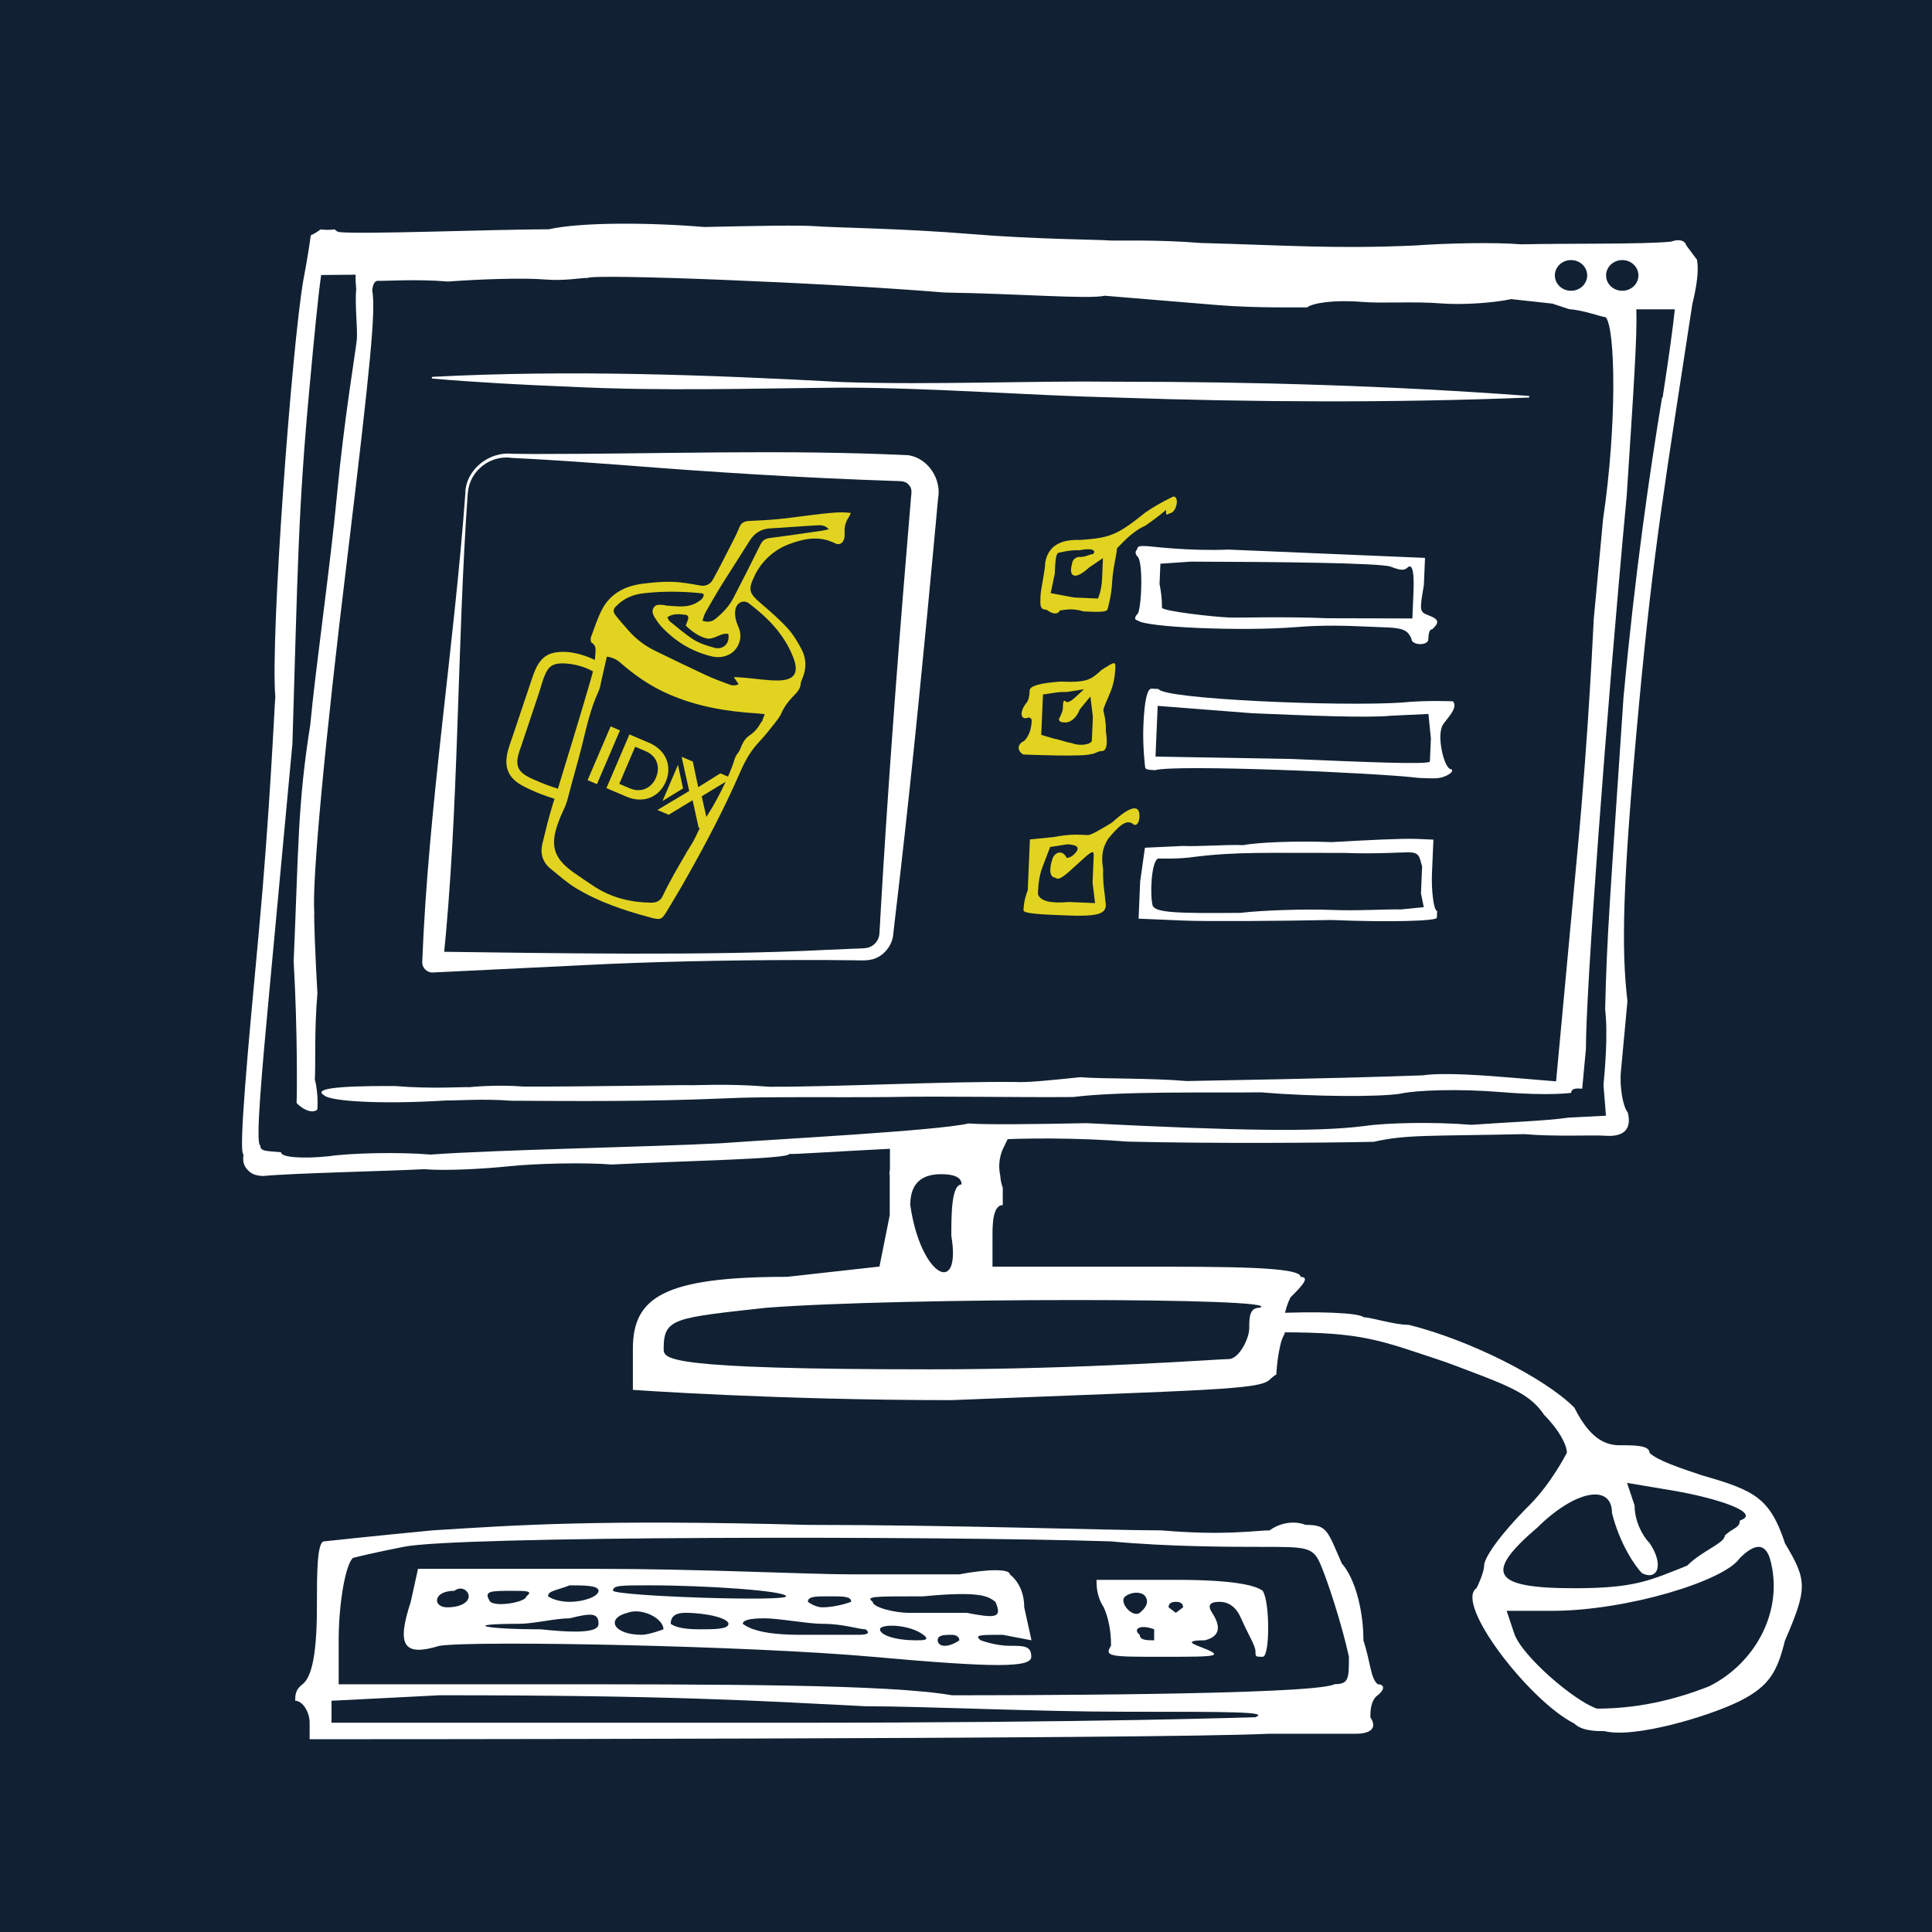
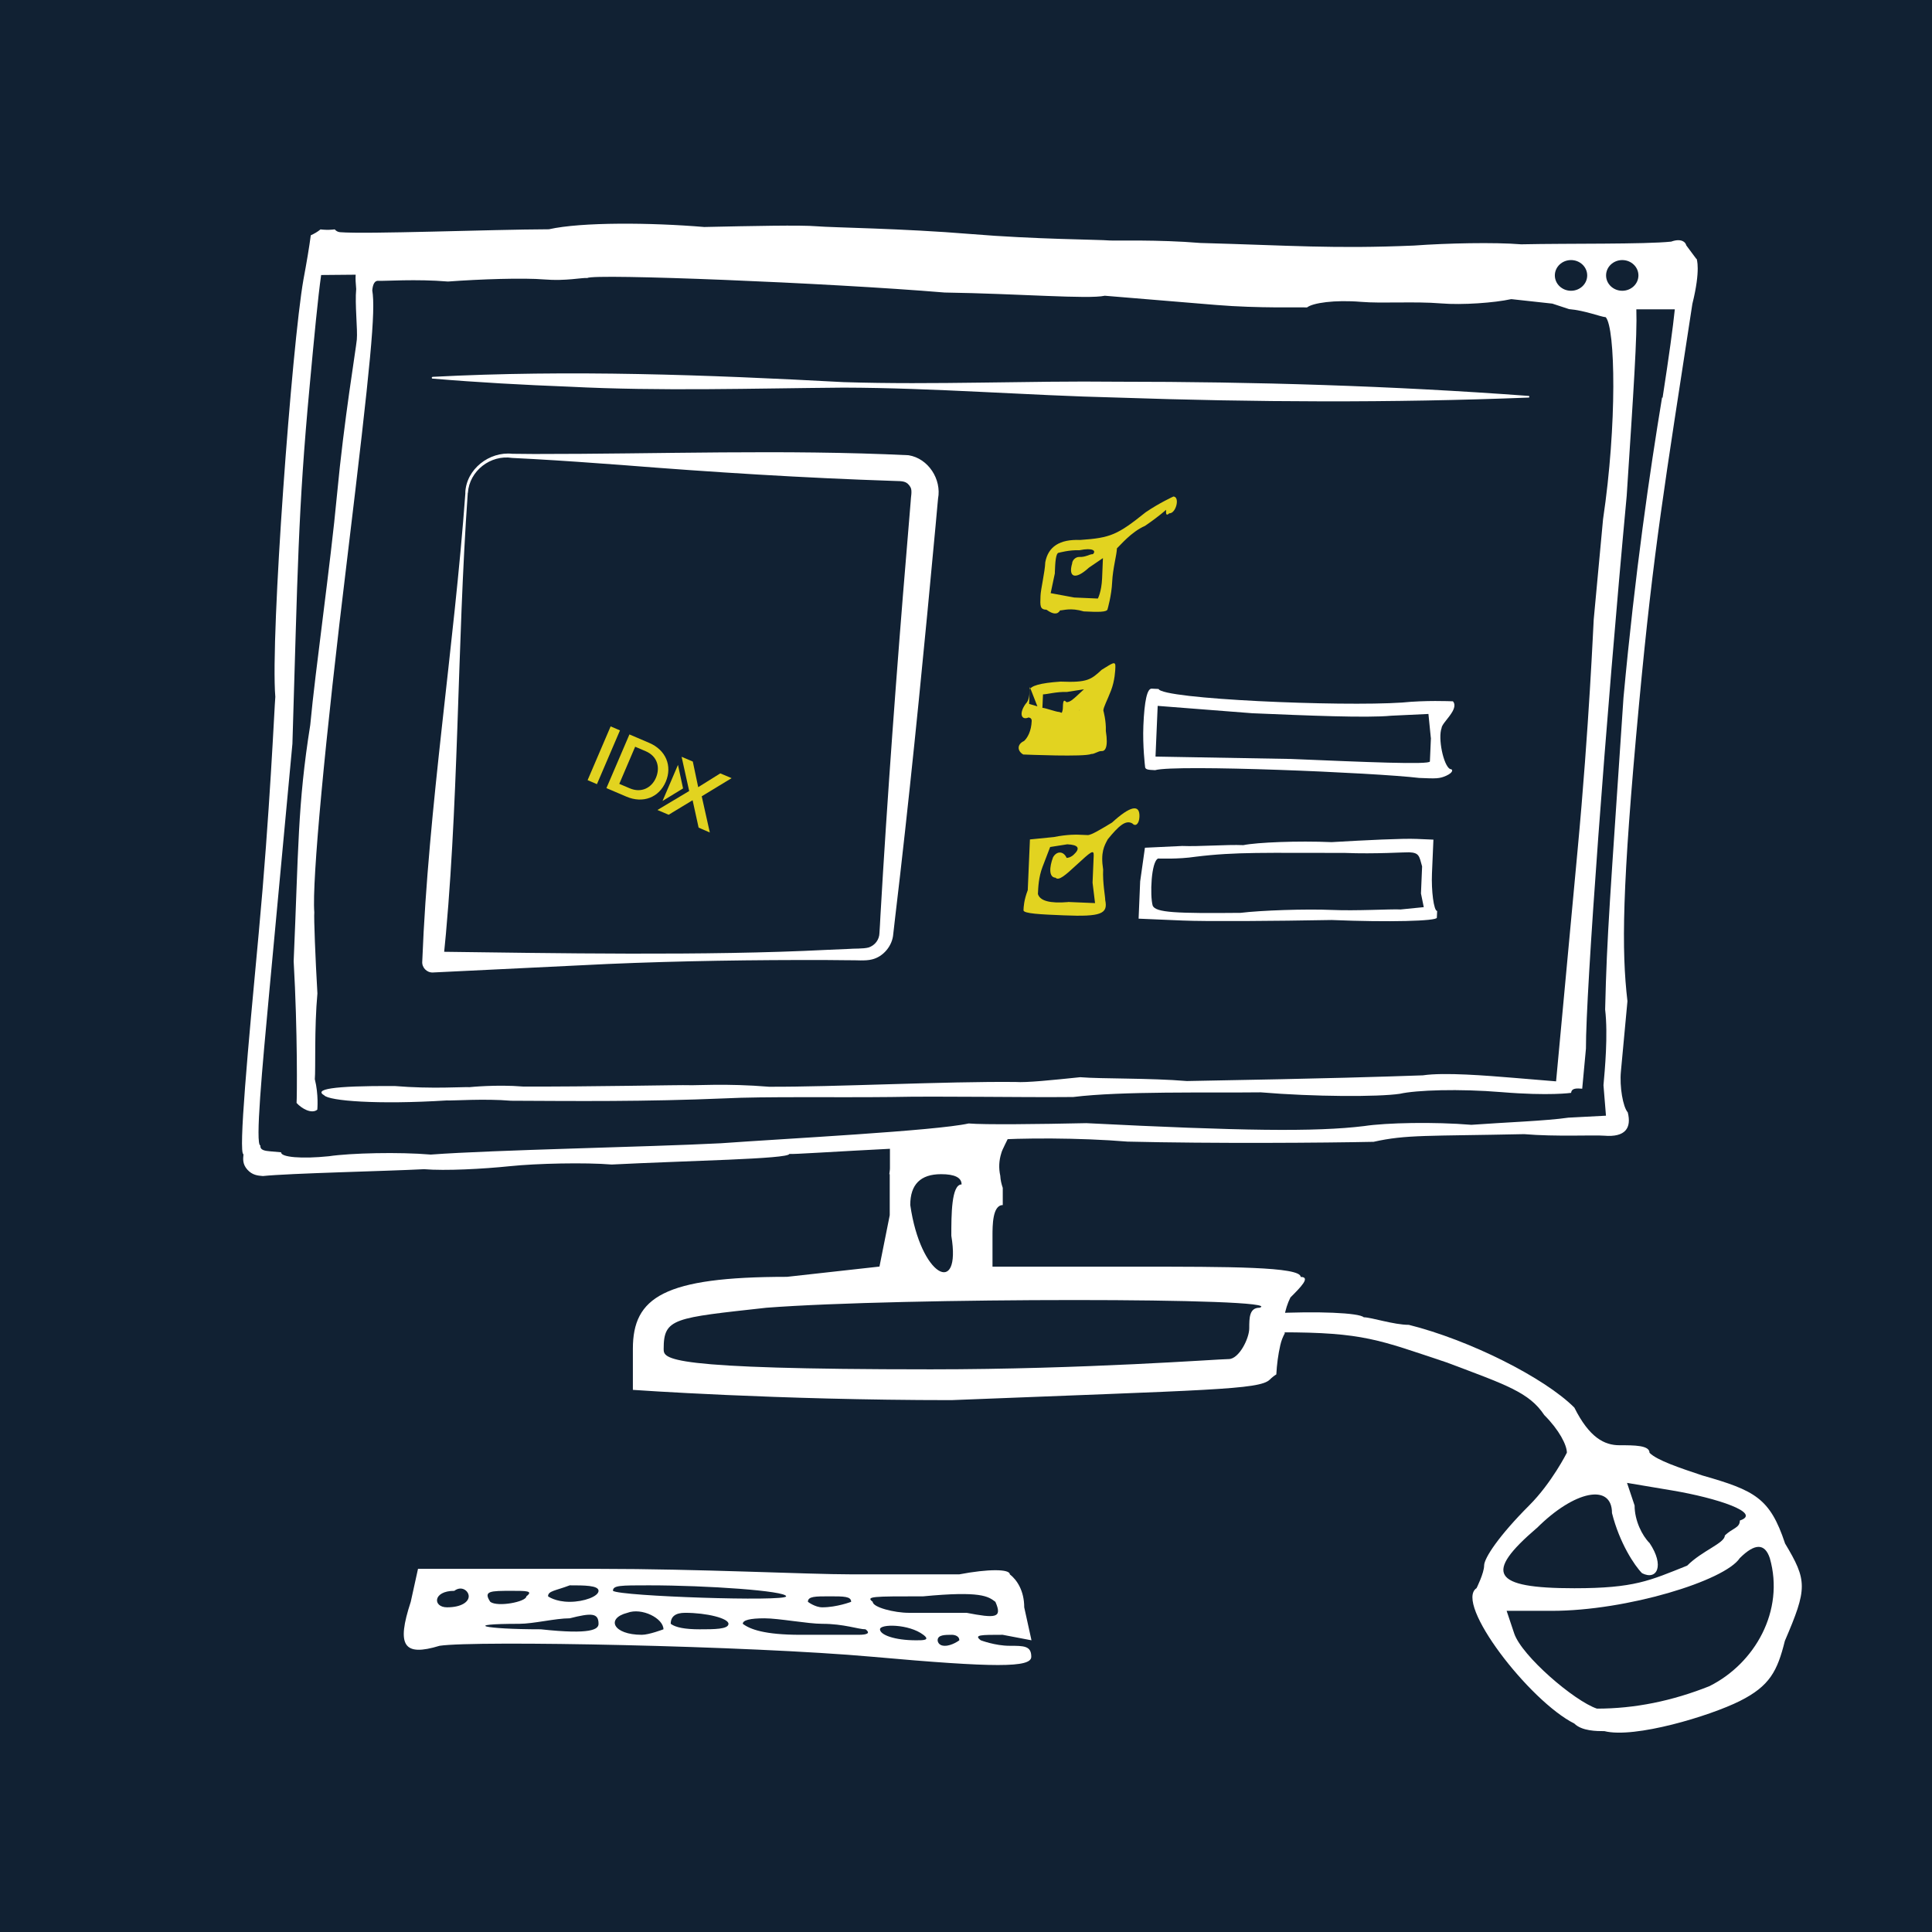
<svg xmlns="http://www.w3.org/2000/svg" id="Layer_2" viewBox="0 0 186.31 186.31">
  <defs>
    <style>.cls-1{fill:#112133;}.cls-1,.cls-2,.cls-3{stroke-width:0px;}.cls-2{fill:#e2d320;}.cls-3{fill:#fff;}</style>
  </defs>
  <g id="Layer_1-2">
    <rect class="cls-1" width="186.31" height="186.31" />
    <polygon class="cls-1" points="30.77 24.52 29.42 32.85 27.75 53.1 27.27 69.46 25.84 87.76 24.33 110.79 25.37 112.59 55.41 111.63 75.56 110.16 92.02 109.22 106.11 109.27 123.14 109.63 136.47 109.16 156.06 108.45 156.06 91.12 156.94 71.9 159.76 47.35 162.82 27.36 161.45 24.52 129.4 25.08 82.63 23.22 46.08 23.22 30.68 23.46 30.77 24.52" />
    <path class="cls-3" d="m163.58,24.96l-.96-1.29c-.04-.15-.13-.29-.28-.38h0s0,0,0,0c-.24-.15-.63-.19-1.18.01-2.61.27-9.82.16-14.47.26-2.56-.21-7.21-.11-10.33.12-7.77.33-11.87-.01-20.61-.25-4.1-.34-8.24-.2-8.75-.24-1.02-.09-7.21-.11-13.36-.62-6.66-.55-13.36-.62-14.89-.75s-6.19-.03-10.84.07c-5.12-.43-11.82-.49-14.98.22-5.68.02-17.59.49-20.15.28-.2-.02-.38-.12-.5-.27-.34.04-.7.06-1.06.03-.1,0-.21-.02-.31-.03-.29.24-.61.42-.94.57-.15,1.15-.4,2.62-.71,4.28-1.1,6.25-3.2,34.34-2.71,40.23-.09.97-.52,11.17-1.6,22.78-1.04,11.13-1.98,21.28-1.47,21.33-.05.48-.09.97.38,1.49s.98.57,1.49.61c2.61-.27,11.91-.47,15.54-.66,2.05.17,5.68-.02,8.28-.29,2.61-.27,7.26-.37,9.82-.16,7.26-.37,17.08-.53,17.12-1.02.51.04,3.63-.19,10.89-.56,1.58-.36,5.72-.5,8.33-.77,3.12-.23,8.79-.24,13.4.14,8.24.2,19.08.12,23.73.02,3.16-.71,5.21-.54,14.52-.74,3.07.26,6.7.07,7.72.15,2.05.17,2.65-.75,2.27-2.25-.47-.53-.8-2.5-.66-3.95l.63-6.77c-.57-4.92-.55-10.77,1.12-28.67,1.4-15,2.49-21.24,5.14-38.57.83-3.34.41-4.35.41-4.35Zm-7.14.12c.86,0,1.56.66,1.56,1.48s-.7,1.48-1.56,1.48-1.56-.66-1.56-1.48.7-1.48,1.56-1.48Zm-4.94,0c.86,0,1.56.66,1.56,1.48s-.7,1.48-1.56,1.48-1.56-.66-1.56-1.48.7-1.48,1.56-1.48Zm8.78,13.25c-1.19,7.21-2.6,16.85-3.72,28.94-1.29,19.39-1.6,22.78-1.77,30.08.29,2.46-.03,5.85-.16,7.3l.24,2.94-3.63.19c-2.09.31-6.23.46-9.35.69-3.58-.3-8.24-.2-10.33.12-4.7.58-11.91.47-26.8-.28-4.65.1-9.82.16-11.35.03-3.16.71-17.68,1.46-23.91,1.91-7.26.37-21.73.63-27.96,1.09-3.07-.26-7.72-.15-9.82.16-2.61.27-4.65.1-4.61-.38,0,0-.51-.04-1.02-.09s-1.02-.09-.98-.57c-.51-.04.16-7.3.88-15.04l2.21-23.7c.51-16.53.53-22.38,1.66-34.47.45-4.87.8-8.54,1.11-10.73l3.33-.03c-.03.37,0,.82.05,1.38-.14,1.45.15,3.91.06,4.88-.09.97-1.23,7.7-1.91,14.95-.63,6.77-2.09,16.89-2.58,22.21-1.23,7.7-1.13,12.09-1.6,22.78.39,6.86.32,13.19.28,13.67.47.53,1.45,1.1,2,.65,0,0,.14-1.45-.24-2.94.09-.97-.06-4.88.25-8.27-.2-3.43-.35-7.34-.3-7.82-.24-2.94,1.02-16.49,3.2-34.34,2.27-18.82,2.72-23.66,2.39-25.64q.09-.97.6-.92c.51.04,3.63-.19,6.7.07,3.12-.23,7.26-.37,9.31-.2s3.63-.19,4.14-.14c.56-.44,23.17.46,34.44,1.4,7.21.11,13.87.66,15.45.31l10.75.89c4.1.34,8.24.2,8.75.24.56-.44,2.65-.75,5.21-.54,2.05.17,5.16-.06,7.72.15,2.05.17,5.16-.06,6.75-.41.02,0,.03,0,.05,0l3.93.43c.51.16,1.04.34,1.61.53,1.54.13,3.03.74,3.54.78.93,1.05,1.1,10.33-.26,19.48l-.9,9.67c-.04.48-.43,10.2-1.56,22.29l-2.07,22.25-4.1-.34c-2.56-.21-6.66-.55-8.75-.24-4.14.14-8.28.29-22.75.55-3.58-.3-8.24-.2-10.29-.37-2.61.27-5.21.54-6.23.46-6.7-.07-17.59.49-23.78.46-4.1-.34-7.21-.11-7.72-.15-.51-.04-9.82.16-16.01.13-2.56-.21-5.16.06-5.16.06-.51-.04-3.63.19-7.21-.11-6.19-.03-7.77.33-6.79.9.47.53,5.07.91,11.82.49.51.04,3.63-.19,6.19.03,6.19.03,12.89.1,20.66-.23,3.63-.19,10.84-.07,16.01-.13,4.65-.1,12.38.05,17.54,0,4.7-.58,12.94-.39,18.1-.45,5.12.43,11.31.45,13.4.14,1.58-.36,5.72-.5,9.82-.16,4.61.38,6.7.07,6.7.07.05-.48.56-.44,1.07-.4,0,0,.14-1.45.36-3.87-.02-5.36,1.9-31.53,3.93-53.3.67-10.29,1.02-15.43.93-17.99h3.71c-.18,1.76-.55,4.45-1.18,8.53Z" />
    <g id="Layer_1-2">
      <polygon class="cls-2" points="65.87 76.03 65.38 73.76 63.89 77.24 65.87 76.03" />
      <rect class="cls-2" x="55.41" y="72.34" width="5.64" height=".98" transform="translate(-31.65 97.68) rotate(-66.81)" />
      <path class="cls-2" d="m60.73,76.02c1.12.48,2.12-.05,2.53-1.03s.15-2.06-1-2.55l-1.01-.43-1.53,3.58,1.01.43Zm-.04-5.2l1.92.82c1.61.69,2.24,2.23,1.59,3.75s-2.2,2.12-3.8,1.43l-1.92-.82,2.22-5.18h0Z" />
      <polygon class="cls-2" points="66.79 77.17 64.48 78.57 63.4 78.11 66.46 76.28 65.73 72.98 66.81 73.44 67.33 75.91 69.46 74.58 70.55 75.04 67.67 76.79 68.45 80.28 67.37 79.81 66.79 77.17" />
    </g>
-     <path class="cls-2" d="m77.27,65.78c0-.13.08-.28.13-.41.38-.93.36-1.86-.09-2.73-.38-.72-.8-1.44-1.35-2.04-.79-.87-1.69-1.64-2.58-2.41-1.16-.99-1.26-1.32-.61-2.67.68-1.42,1.89-2.52,3.36-3.06,1.42-.52,2.88-.83,4.37-.08.43.22.75.04.9-.41.06-.18.06-.38.05-.57-.04-.55.08-1.05.39-1.51.08-.11.12-.25.21-.42-.94-.13-1.82-.02-2.7.07-1.36.15-2.72.35-4.09.5-1.01.1-2.02.16-3.03.2-.45.02-.75.17-.93.61-.26.65-.59,1.28-.91,1.9-.54,1.06-1.08,2.13-1.66,3.17-.23.42-.7.64-1.17.55-.9-.16-1.8-.33-2.71-.36-.96-.03-1.93.06-2.88.18-1.68.22-3.11.93-3.92,2.5-.44.85-.74,1.78-1.07,2.68-.05.15-.02.45.08.51.28.18.37.41.37.66,0,.34-.03.67-.07,1-1.19-.57-2.61-.95-3.9-.7-1.55.29-1.92,1.81-2.36,3.1-.54,1.62-1.09,3.24-1.63,4.86-.4,1.19-1.04,2.61-.3,3.81.42.67,1.14,1.05,1.83,1.37.8.38,1.62.69,2.47.95-.07.24-.15.48-.22.72-.36,1.2-.66,2.41-.95,3.63-.22.95.03,1.78.8,2.4.8.65,1.58,1.35,2.46,1.88,2.2,1.33,4.63,2.14,7.1,2.8,1.06.29,1.14.25,1.68-.64.68-1.13,1.36-2.26,2-3.41,1.83-3.25,3.56-6.56,5.05-9.98.44-1.01.96-1.96,1.72-2.78.58-.61,1.1-1.27,1.62-1.93.25-.32.5-.64.65-1,.26-.59.64-1.08,1.07-1.53.4-.41.82-.81.77-1.46Zm-9.26-6.68c.52-.92,1.05-1.84,1.61-2.74.88-1.41,1.79-2.8,2.67-4.21.47-.75,1.11-1.15,2.01-1.2,1.49-.08,2.98-.21,4.47-.29.37-.02.77-.05,1.16.38-.34.07-.6.14-.87.17-1.62.23-3.24.47-4.86.68-.47.06-.7.28-.9.69-.84,1.71-1.7,3.4-2.58,5.09-.4.78-1,1.41-1.68,1.97-.36.3-.75.41-1.3.22.09-.26.15-.54.28-.77Zm.17,2.47c.25.06.56-.04.82-.14.4-.15.77-.39,1.23-.3.19.9-.49,1.58-1.37,1.33-.67-.19-1.36-.4-1.94-.76-.83-.52-1.57-1.18-2.34-1.79-.1-.08-.14-.24-.22-.39.57-.39,1.17-.3,1.76-.23.22.03.3.23.23.45-.06.18-.13.35-.22.59.6.57,1.25,1.05,2.06,1.25Zm-8.73-3.14c.72-.75,1.63-1.11,2.63-1.22,1.85-.21,3.7-.19,5.55,0,.07,0,.13.05.23.09.02.36-.25.54-.5.71-.49.34-1.06.46-1.64.47-.48,0-.96-.05-1.44-.08-.09,0-.19-.06-.28-.06-.33,0-.7-.11-.94.22-.31.44,0,.88.25,1.25.13.2.27.39.43.57,1.33,1.44,2.93,2.43,4.83,2.9.55.14,1.1.12,1.63-.11.93-.4,1.42-1.5,1.1-2.47-.11-.32-.27-.62-.34-.95-.07-.32-.11-.68-.04-.99.15-.68.79-.96,1.31-.57,1.85,1.4,3.43,3.03,4.28,5.24.56,1.47.1,2.18-1.49,2.19-1.05.01-2.1-.17-3.16-.26-.31-.03-.61-.04-1.1-.07.22.33.34.5.47.69-.34.17-.67.13-.98,0-.74-.28-1.49-.55-2.21-.89-1.64-.76-3.26-1.55-4.88-2.34-.95-.46-1.81-1.11-2.51-1.9-.43-.49-.87-.98-1.27-1.49-.3-.39-.27-.59.07-.95Zm-7.89,16.79c-.61-.28-1.43-.63-1.62-1.34-.18-.65.13-1.38.34-1.99l.84-2.51c.28-.84.56-1.67.84-2.51.25-.73.42-1.6.84-2.26.45-.71,1.29-.68,2.05-.6.81.09,1.61.34,2.33.73-.04.16-.08.32-.12.47-1.04,3.63-2.16,7.23-3.26,10.85-.76-.24-1.51-.52-2.24-.85Zm21.98-5.76c-.04.09-.12.15-.17.24-.29.53-.65.93-1.09,1.22-.25.17-.46.39-.6.66-.02.03-.03.06-.05.09-.09.16-.16.33-.22.5-.05.14-.12.28-.23.42-.02.02-.03.04-.05.06-.14.19-.24.4-.31.62-.43,1.49-1.91,4.43-2.98,5.91-.09.18-.19.36-.28.53-.45.85-.48,1.12-1.01,1.92.03,0-.38.59-.35.59-.46.8-.86,1.46-1.23,2.13-.37.67-.73,1.35-1.06,2.05-.24.51-.64.66-1.17.65-1.94-.04-3.76-.48-5.4-1.54-.71-.46-1.39-.94-2.09-1.42-.1-.07-.19-.14-.29-.22-1.51-1.19-1.89-2.33-1.2-4.34.1-.3.22-.59.34-.88.05-.13.1-.24.15-.34.22-.44.4-.9.52-1.38.43-1.69.94-3.37,1.36-5.07.44-1.78.81-3.5,1.57-5.15.08-.18.15-.38.19-.57.03-.16.07-.33.1-.49.17-.77.35-1.54.53-2.33.52.07.93.26,1.31.59,1.4,1.23,2.91,2.27,4.63,3.02,2.71,1.19,5.56,1.68,8.49,1.86.24.01.47.05.8.08-.09.22-.14.39-.22.55Z" />
    <path class="cls-2" d="m109.2,79.41c.31.34.65.03.68-.63.06-1.31-.94-1.02-2.64.54-1.01.61-2.01,1.22-2.34,1.21l-.98-.04s-.98-.04-2.3.23l-2.3.23-.21,4.89c-.37.97-.4,1.62-.41,1.94s1.62.4,3.9.49c3.59.15,4.26-.15,3.98-1.47.01-.33-.26-1.65-.2-2.95-.26-1.65.1-2.28.45-2.92,1.03-1.26,1.71-1.89,2.35-1.53Zm-6.2,7.58q-2.62.22-2.91-.78c.03-.65.07-1.63.44-2.6l.74-1.93,1.65-.26q1.63.07.61,1.01c-.34.31-.67.3-.67.3-.3-.67-.95-.69-1.31-.06-.37.97-.41,1.94.24,1.97.31.34.99-.28,2.01-1.22,1.36-1.25,1.7-1.56,1.67-.91l-.11,2.61.24,1.97-2.61-.11Z" />
-     <path class="cls-3" d="m109.67,52.96c-.34.31-.03.65-.03.65.64.35.45,4.92.09,5.56-.34.31-.35.64-.03.65.63.68,10.09,1.08,15.34.65,2.62-.22,5.23-.11,5.89-.08l2.94.12c1.63.07,1.94.41,2.24,1.08-.03.65,1.6.72,1.63.07.01-.33.04-.98.37-.97.68-.63.69-.95-.27-1.32s-.97-.37-.53-2.96l.11-2.61-18.93-.8c-3.93.16-7.5-.32-7.83-.33-.65-.03-.98-.04-.99.28Zm2.23,1.4l2.95-.2c8.17.02,18.3.12,19.27.49s1.29.38,1.63.07.65.03.56,2.31l-.11,2.61-8.17-.02c-4.24-.18-8.5-.03-9.48-.07-1.63-.07-6.19-.59-6.5-.93,0,0,.04-.98-.23-2.3l.08-1.96Z" />
    <path class="cls-2" d="m100.92,58.8q.95.69,1.31.06c.33.01.99-.28,2.28.1,1.31.06,2.28.1,2.3-.23,0,0,.38-1.29.44-2.6s.44-2.6.46-3.25c.34-.31,1.37-1.58,2.71-2.17,1.35-.92,2.03-1.55,2.03-1.55-.01.33-.03.65.31.34.65.03,1.05-1.59.4-1.62,0,0-1.33.6-2.68,1.52-2.71,2.17-3.37,2.47-6.32,2.67q-2.94-.12-3.36,2.15c-.04.98-.44,2.6-.46,3.25-.04.98-.06,1.31.6,1.33Zm.8-3.56c.04-.98.08-1.96.41-1.94,0,0,.99-.28,1.97-.24,1.32-.27,1.63.07,1.29.38-.33-.01-.67.3-1.32.27-.33-.01-.67.3-.68.63-.38,1.29.26,1.65,1.62.4l1.35-.92-.08,1.96c-.06,1.31-.41,1.94-.41,1.94l-2.28-.1-2.27-.42.41-1.94Z" />
-     <path class="cls-2" d="m98.7,72.76c.33.01,5.87.25,6.54-.05.33.01.67-.3.99-.28s.67-.3.41-1.94c.04-.98-.24-1.97-.24-1.97.01-.33.37-.97.74-1.93.37-.97.41-1.94.42-2.27.03-.65-.31-.34-1.32.27-1.02.94-1.36,1.25-3.97,1.14q-2.95.2-2.98.85c-.01.33-.04.98-.38,1.29-.69.95-.4,1.62.27,1.32,0,0,.33.01.31.34-.04.98-.4,1.62-.74,1.93-.67.3-.69.95-.06,1.31Zm1.78-3.52l.1-2.28c.33.01,1.32-.27,2.3-.23l1.65-.26-.68.63c-.34.31-.68.63-1.01.61-.31-.34-.33-.01-.35.64-.01.33-.37.97-.37.97-.01.33.31.34.64.35s.99-.28,1.36-1.25l1.03-1.26.24,1.97-.1,2.28c-.01.33-1.01.61-1.97.24-.33-.01-1.29-.38-1.62-.4l-1.29-.38.07-1.63Z" />
+     <path class="cls-2" d="m98.7,72.76c.33.01,5.87.25,6.54-.05.33.01.67-.3.99-.28s.67-.3.41-1.94c.04-.98-.24-1.97-.24-1.97.01-.33.37-.97.74-1.93.37-.97.41-1.94.42-2.27.03-.65-.31-.34-1.32.27-1.02.94-1.36,1.25-3.97,1.14q-2.95.2-2.98.85c-.01.33-.04.98-.38,1.29-.69.95-.4,1.62.27,1.32,0,0,.33.01.31.34-.04.98-.4,1.62-.74,1.93-.67.3-.69.95-.06,1.31Zm1.78-3.52l.1-2.28c.33.01,1.32-.27,2.3-.23l1.65-.26-.68.63c-.34.31-.68.63-1.01.61-.31-.34-.33-.01-.35.64-.01.33-.37.97-.37.97-.01.33.31.34.64.35s.99-.28,1.36-1.25c-.01.33-1.01.61-1.97.24-.33-.01-1.29-.38-1.62-.4l-1.29-.38.07-1.63Z" />
    <path class="cls-3" d="m111.71,66.44l-.65-.03q-.65-.03-.8,3.56c-.08,1.96.16,3.93.16,3.93-.01.33.31.34.97.37,1.99-.57,21.24.24,25.47.75,1.63.07,1.96.08,2.62-.22s.68-.63.35-.64c-.64-.35-1.18-2.99-.81-3.96.01-.33.69-.95,1.05-1.59q.35-.64.04-.98c-.33-.01-2.61-.11-4.91.12-5.9.4-23.2-.33-23.48-1.32Zm26.28,4.71l-.1,2.28c-.01.33-6.21.06-13.39-.24l-13.07-.23.21-4.89,9.12.71c5.22.22,11.09.47,13.39.24l3.6-.17.23,2.3Z" />
    <path class="cls-3" d="m136.6,80.9c-1.31-.06-4.91.12-8.19.31-3.26-.14-7.19.02-8.51.29-1.63-.07-4.26.15-5.89.08l-3.6.17-.46,3.25-.15,3.59,4.24.18c2.28.1,8.82.05,14.38-.05,5.55.23,10.13.1,10.14-.22l.03-.65c-.33-.01-.57-1.99-.5-3.62l.14-3.26-1.63-.07Zm-1.59,6.8c-.98-.04-4.26.15-6.54.05-2.61-.11-6.87.04-8.84.28-6.21.06-8.17-.02-8.47-.69-.28-.99-.15-4.26.52-4.55,0,0,1.96.08,3.6-.17,3.94-.49,6.88-.36,14.4-.37,2.94.12,5.89-.08,6.21-.06.98.04.97.37,1.25,1.36l-.11,2.61.27,1.32-2.3.23Z" />
    <path class="cls-3" d="m45.11,47.53c-1.06,14.86-.83,30.51-2.38,45.32,0,0-1.03-1.08-1.03-1.08,11.68.15,26.45.42,38-.17,0,0,2.11-.09,2.11-.09.51-.05,1.45,0,1.95-.14.62-.2,1.04-.76,1.05-1.41.03-.29.07-1.26.09-1.58,0,0,.25-4.22.25-4.22.74-11.94,1.66-23.87,2.67-35.79,0-.4.18-1.04-.02-1.39-.35-.6-.74-.58-1.52-.6-8.8-.29-17.57-.84-26.35-1.54-2.81-.21-5.62-.41-8.43-.57l-2.11-.11c-2.09-.33-4.13,1.25-4.27,3.37h0Zm-.24-.02c.09-2.27,2.32-3.99,4.53-3.75,0,0,2.11.02,2.11.02,12.03.01,24.09-.46,36.11.12,1.91.31,3.19,2.33,2.84,4.18,0,0-.05.53-.05.53l-.19,2.1c-1.04,11.21-2.13,22.42-3.41,33.6,0,0-.49,4.19-.49,4.19l-.12,1.05s-.06.52-.06.52c-.08,1.13-.95,2.19-2.05,2.45-.64.17-1.6.06-2.26.08,0,0-2.11-.02-2.11-.02-7-.02-14.12.08-21.1.38,0,0-16.87.82-16.87.82-.6.03-1.09-.49-1.03-1.08.58-14.88,3.08-30.34,4.16-45.19h0Z" />
    <path class="cls-3" d="m41.71,36.34c13.22-.69,26.44-.2,39.64.51,8.81.28,17.63-.14,26.43-.04,13.22,0,26.43.39,39.63,1.37.1,0,.1.16,0,.16-13.22.52-26.43.45-39.65,0-8.81-.21-17.61-.94-26.42-.96-8.81.07-17.62.36-26.43-.09-4.4-.17-8.8-.41-13.2-.78-.1,0-.1-.16,0-.16h0Z" />
    <path class="cls-3" d="m123.47,129.7c.09-.41.24-.78.43-1.13-.27-.85-.03-2.31.54-3.45.99-.99,1.98-1.98.99-1.98,0-.99-6.94-.99-15.85-.99h-13.87v-2.97c0-.99,0-2.97.99-2.97v-1.66c-.13-.38-.22-.76-.24-1.17-.16-.73-.13-1.45.1-2.18.07-.32.62-1.31.73-1.62-3.36,0-7.48.68-11.52.68.01.15.05.31.05.46v1.93c0,.2-.04.39-.06.58h.04v3.96l-.99,4.95-8.92.99c-11.89,0-14.86,1.98-14.86,6.94v3.96s13.87.99,30.71.99c24.77-.99,29.72-.99,30.71-1.98.21-.21.42-.37.63-.5.05-.94.17-1.89.39-2.85Zm-32.72-16.47q1.98,0,1.98.99c-.99,0-.99,2.97-.99,4.95.99,5.94-2.97,3.96-3.96-2.97q0-2.97,2.97-2.97Zm30.71,12.88c-.99,0-.99.99-.99,1.98s-.99,2.97-1.98,2.97-13.87.99-28.73.99c-25.76,0-25.76-.99-25.76-1.98,0-2.97.99-2.97,9.91-3.96,12.88-.99,50.53-.99,47.56,0Z" />
-     <path class="cls-3" d="m113.39,152.35h-7.65c0,.53,0,1.59.7,2.65.7,1.59.7,3.18.7,3.71-.7,1.06,0,1.06,4.87,1.06,5.57,0,6.26,0,3.48-1.06q-1.39-.53.7-.53,2.09-.53.7-2.65-.7-1.06.7-1.06t2.09,1.59c.7,1.59,1.39,2.65,1.39,3.18s0,.53.7.53.7-5.3,0-6.36c-.7-.53-2.78-1.06-8.35-1.06Zm-4.87,1.59c.7-.53,2.09-.53,2.09.53,0,.53-.7,1.06-.7,1.06-.7.53-2.09-1.06-1.39-1.59Zm2.78,4.24c-.7,0-1.39,0-1.39-.53-.7-.53,0-1.06,1.39-.53v1.06Zm2.09-2.65l-.7-.53q0-.53.7-.53.7,0,.7.53l-.7.53Z" />
    <path class="cls-3" d="m96.69,157.65l2.78.53-.7-3.18c0-1.59-.7-2.65-1.39-3.18,0-.53-2.09-.53-4.87,0h-10.44c-4.18,0-14.61-.53-24.36-.53h-17.4l-.7,3.18c-1.39,4.24-.7,5.3,2.78,4.24,3.48-.53,29.92,0,41.75,1.06,11.83,1.06,15.31,1.06,15.31,0s-.7-1.06-2.09-1.06-2.78-.53-2.78-.53c-.7-.53,0-.53,2.09-.53Zm-47.32-4.24c1.39,0,2.09,0,1.39.53,0,.53-2.78,1.06-3.48.53-.7-1.06,0-1.06,2.09-1.06Zm-6.26,1.59c-1.39,0-1.39-1.59.7-1.59.7-.53,1.39,0,1.39.53s-.7,1.06-2.09,1.06Zm9.05,2.12c-5.57,0-7.65-.53-2.09-.53,1.39,0,3.48-.53,4.87-.53,2.09-.53,2.78-.53,2.78.53,0,.53-.7,1.06-5.57.53Zm2.78-2.65c-1.39,0-2.09-.53-2.09-.53,0-.53.7-.53,2.09-1.06,1.39,0,2.78,0,2.78.53s-1.39,1.06-2.78,1.06Zm25.05-.53c1.39,0,2.09,0,2.09.53,0,0-1.39.53-2.78.53-.7,0-1.39-.53-1.39-.53,0-.53.7-.53,2.09-.53Zm-17.4-1.06c5.57,0,13.22.53,13.22,1.06s-16.01,0-16.7-.53c0-.53.7-.53,3.48-.53Zm-.7,4.77c-2.78,0-3.48-1.59-1.39-2.12,1.39-.53,3.48.53,3.48,1.59,0,0-1.39.53-2.09.53Zm5.57-.53q-2.09,0-2.78-.53,0-1.06,1.39-1.06c2.09,0,4.18.53,4.18,1.06s-1.39.53-2.78.53Zm15.31.53h-5.57c-3.48,0-4.87-.53-5.57-1.06q0-.53,2.09-.53c1.39,0,4.18.53,5.57.53,2.09,0,3.48.53,4.18.53q.7.53-.7.53Zm5.57.53c-2.09,0-3.48-.53-3.48-1.06s2.78-.53,4.18.53c.7.53,0,.53-.7.53Zm2.78.53c-.7,0-.7-.53-.7-.53,0-.53.7-.53,1.39-.53,0,0,.7,0,.7.53,0,0-.7.53-1.39.53Zm2.09-3.18h-5.57c-1.39,0-3.48-.53-3.48-1.06-.7-.53,0-.53,4.87-.53,5.57-.53,6.26,0,6.96.53.7,1.59,0,1.59-2.78,1.06Z" />
-     <path class="cls-3" d="m132.87,162.42c-.7-.53-.7-2.12-1.39-4.24,0-2.65-.7-5.83-2.09-7.42-1.39-3.18-1.39-3.71-3.48-3.71-1.39-.53-2.78,0-3.48.53-1.39,0-4.18.53-10.44,0-4.87,0-20.18-.53-34.1-.53-20.18-.53-27.84,0-36.19.53-5.57.53-10.44,1.06-10.44,1.06-.7,0-.7,3.18-.7,6.36,0,5.3-.7,6.89-1.39,7.42-.7.53-.7,1.06-.7,1.59.7,0,1.39,1.06,1.39,2.12v1.59c.7,0,82.11,0,92.55-.53h8.35c1.39,0,2.09-.53,1.39-1.59,0-.53,0-1.59.7-2.12.7-.53.7-1.06,0-1.06Zm-11.83,3.18c-.7,0-14.61.53-45.23.53H31.97v-2.12l10.44-.53c22.27,0,30.62.53,41.06,1.06,5.57,0,16.7.53,25.05.53,10.44,0,13.92,0,12.53.53Zm7.65-3.18c-2.09,1.06-32.01,1.06-36.88,1.06-6.26-1.06-21.57-1.06-41.75-1.06h-17.4v-4.24c0-3.71.7-7.42,1.39-7.95,0,0,2.09-.53,4.87-1.06,4.87-1.06,51.5-1.06,68.2-.53,5.57.53,11.83.53,14.61.53,4.18,0,4.87,0,5.57,1.59.7,1.59,2.09,5.83,2.78,9,0,2.12,0,2.65-1.39,2.65Z" />
    <path class="cls-3" d="m172.13,148.81c-1.45-4.35-2.9-5.08-7.98-6.53-2.18-.73-4.35-1.45-5.08-2.18,0-.73-1.45-.73-2.9-.73s-2.9-.73-4.35-3.63c-2.9-2.9-10.15-6.53-15.96-7.98-1.45,0-3.63-.73-4.35-.73-.43-.43-4.46-.61-9.02-.37.09.62.05,1.25-.14,1.84.39,0,.77-.02,1.18-.02,7.98,0,9.43.73,15.96,2.9,5.8,2.18,7.98,2.9,9.43,5.08,1.45,1.45,2.18,2.9,2.18,3.63,0,0-1.45,2.9-3.63,5.08-2.9,2.9-4.35,5.08-4.35,5.8s-.73,2.18-.73,2.18c-2.18,1.45,5.08,10.88,9.43,13.06.73.73,2.18.73,2.9.73,2.9.73,10.15-1.45,13.05-2.9s3.63-2.9,4.35-5.8c2.18-5.08,2.18-5.8,0-9.43Zm-23.93-1.45c3.63-3.63,7.25-4.35,7.25-1.45.73,2.9,2.18,5.08,2.9,5.8,1.45.73,2.18-.73.73-2.9-.73-.73-1.45-2.18-1.45-3.63l-.73-2.18,4.35.73c4.35.73,8.7,2.18,6.53,2.9,0,.73-.73.73-1.45,1.45,0,.73-2.18,1.45-3.63,2.9-3.63,1.45-5.08,2.18-10.88,2.18-7.98,0-8.7-1.45-3.63-5.8Zm16.68,15.23c-3.63,1.45-7.25,2.18-10.88,2.18-2.18-.73-7.25-5.08-7.98-7.25l-.73-2.18h4.35c7.25,0,16.68-2.9,18.13-5.08q2.18-2.18,2.9,0c1.45,5.08-1.45,10.15-5.8,12.33Z" />
  </g>
</svg>